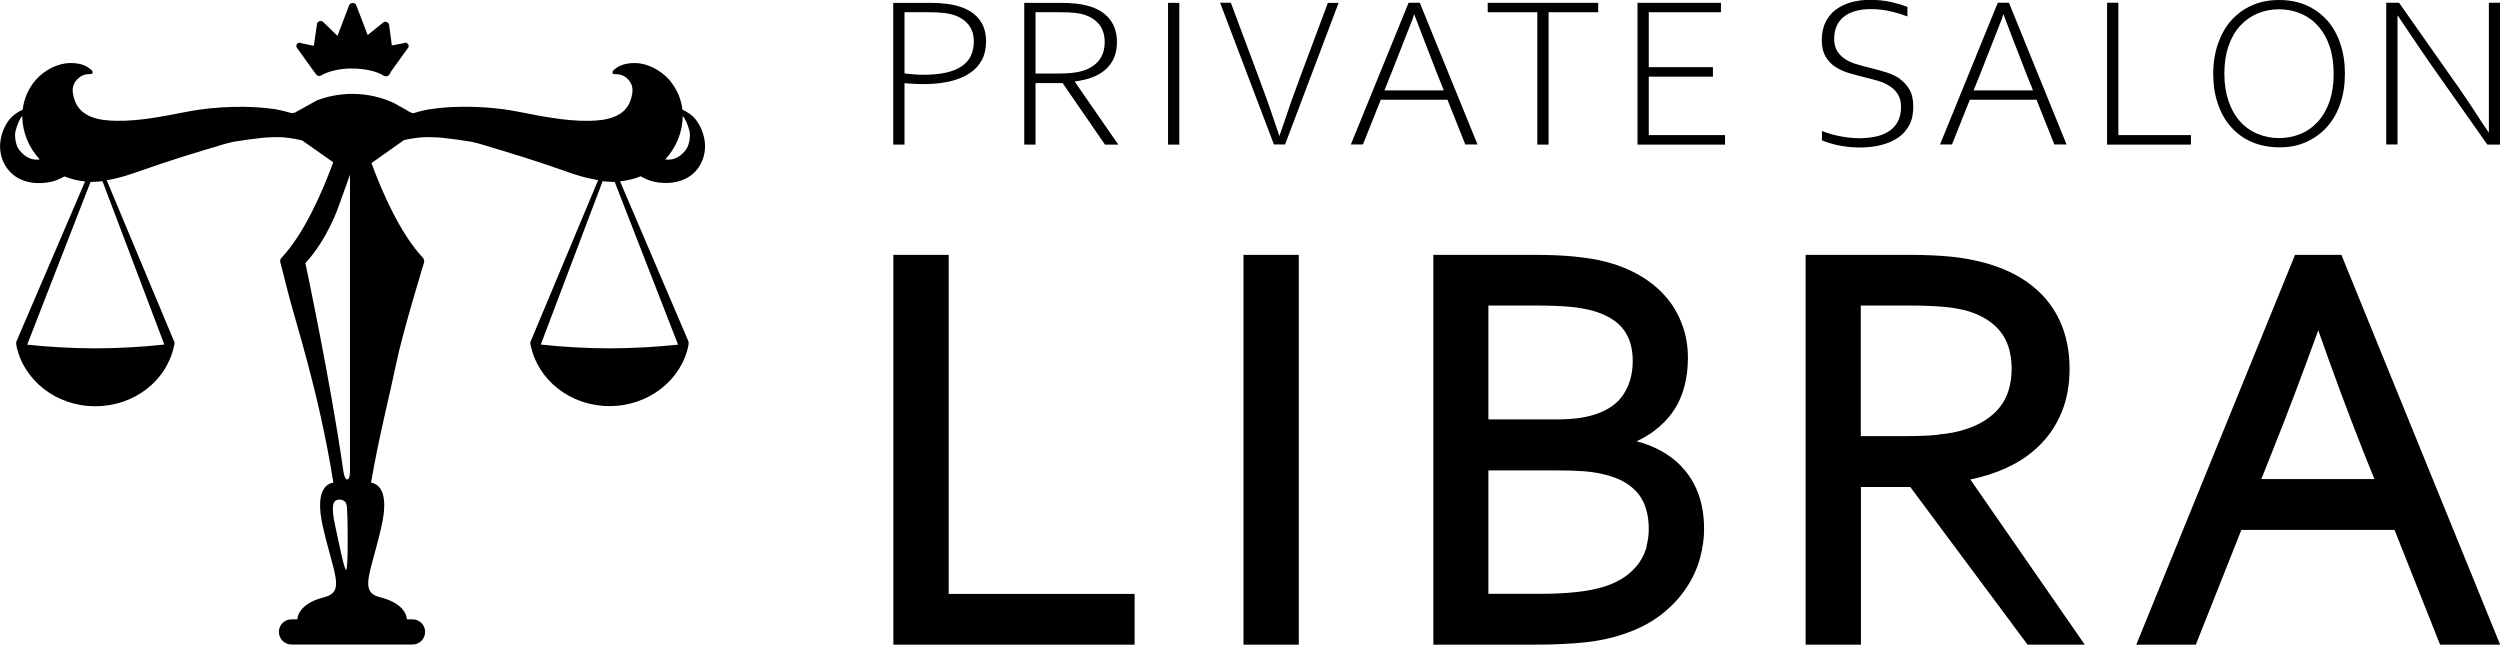
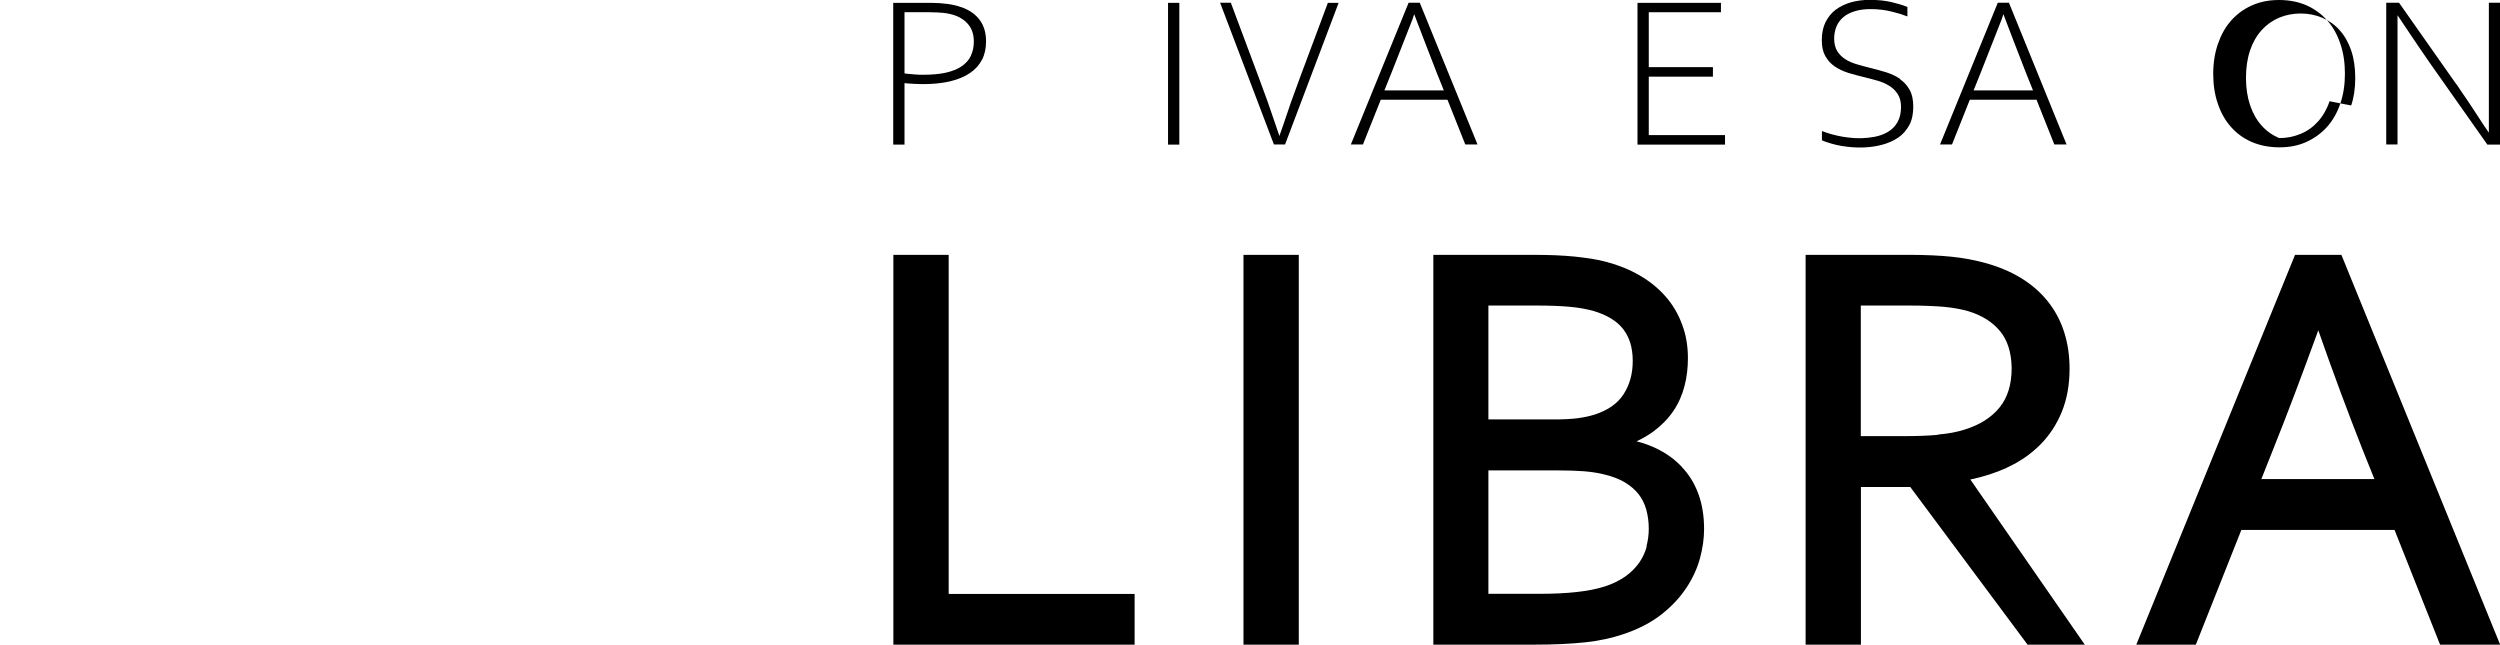
<svg xmlns="http://www.w3.org/2000/svg" id="_レイヤー_2" data-name="レイヤー 2" viewBox="0 0 183.94 47.43">
  <g id="_レイヤー_1-2" data-name="レイヤー 1">
    <g>
      <path d="M69.8,18.75h-4.07v28.69h17.75v-3.74h-13.68v-24.95ZM91.49,47.43h4.07v-28.68h-4.07v28.68ZM123.75,34.36c-.52-.56-1.15-1.01-1.87-1.36-.46-.22-.95-.4-1.47-.53.46-.21.88-.46,1.25-.73.59-.44,1.08-.94,1.46-1.5.38-.56.65-1.18.82-1.84.17-.65.25-1.34.25-2.05,0-.89-.14-1.72-.43-2.48-.28-.76-.68-1.45-1.21-2.05-.52-.6-1.16-1.12-1.9-1.55-.74-.43-1.55-.76-2.45-1-.34-.09-.71-.17-1.09-.23-.38-.06-.79-.11-1.23-.16-.44-.04-.92-.08-1.44-.1-.52-.02-1.1-.03-1.74-.03h-7.24v28.68h7.5c1.42,0,2.63-.06,3.66-.17,1.03-.11,1.97-.31,2.82-.6,1.11-.37,2.04-.86,2.8-1.45.75-.59,1.36-1.24,1.83-1.95.47-.7.8-1.43,1.01-2.19.2-.74.3-1.46.3-2.15,0-.95-.14-1.82-.42-2.58-.28-.76-.68-1.42-1.21-1.97ZM109.52,22.48h3.51c.94,0,1.76.03,2.44.09.68.06,1.27.17,1.78.31,1.03.31,1.75.77,2.19,1.35.45.59.69,1.35.69,2.33,0,.95-.23,1.76-.67,2.44-.43.67-1.12,1.17-2.12,1.5-.36.11-.79.21-1.26.27-.47.06-1.04.09-1.7.09h-4.87v-8.39ZM121.16,40.21c-.11.41-.29.8-.54,1.17-.25.36-.58.7-1,1.01-.42.3-.93.56-1.55.76-.56.18-1.25.32-2.07.41-.82.09-1.72.13-2.69.13h-3.8v-9.08h5.01c.79,0,1.45.02,1.97.06.53.04.99.11,1.39.2.67.15,1.23.36,1.65.61.44.26.78.56,1.04.89.26.34.44.71.56,1.14.12.44.18.91.18,1.41,0,.43-.06.86-.17,1.28ZM147.65,34.41c.95-.43,1.76-.99,2.45-1.68.69-.69,1.22-1.5,1.6-2.43.38-.94.57-1.99.57-3.16,0-1.97-.54-3.65-1.62-4.99-1.08-1.34-2.65-2.28-4.65-2.82-.73-.2-1.53-.35-2.4-.44-.88-.09-1.93-.14-3.16-.14h-7.59v28.68h4.07v-11.6h3.63l8.63,11.6h4.21l-8.42-12.15c.97-.2,1.86-.49,2.68-.86ZM142.61,31.99c-.72.07-1.61.1-2.65.1h-3.05v-9.61h3.55c1.07,0,1.94.04,2.63.1.68.07,1.26.18,1.74.32,1.01.31,1.78.8,2.33,1.47.54.66.83,1.55.85,2.7,0,1.23-.3,2.18-.89,2.91-.6.74-1.45,1.28-2.58,1.63-.56.18-1.2.3-1.93.36ZM172.26,18.75h-3.4l-11.68,28.68h4.38l3.35-8.44h11.27l3.35,8.44h4.42l-11.68-28.68ZM166.38,35.25l.87-2.19c1.06-2.64,2.16-5.57,3.32-8.76,1.1,3.15,2.19,6.07,3.25,8.76l.88,2.19h-8.32Z" />
      <g>
        <g>
          <path d="M70.73.53c-.3-.11-.64-.19-1.01-.24-.37-.05-.78-.08-1.22-.08h-2.78v10.43h.83v-4.52l.27.02c1.21.1,2.25.04,3.1-.16.57-.14,1.06-.34,1.45-.61.39-.26.67-.58.88-.97.2-.38.3-.84.3-1.35,0-.63-.15-1.15-.46-1.57-.31-.43-.76-.74-1.37-.96ZM71.44,4.09c-.14.31-.38.58-.69.79-.31.21-.69.36-1.17.47-.46.1-1,.15-1.66.15-.18,0-.37,0-.57-.02-.2-.01-.39-.03-.58-.05l-.22-.03V.9h1.8c.41,0,.78.02,1.09.05.33.04.62.11.87.2.42.16.75.4.98.71.24.31.36.72.36,1.2,0,.38-.07.72-.21,1.02Z" />
-           <path d="M79.47,5.93c.42-.07.8-.19,1.13-.34.33-.15.61-.34.85-.58.23-.23.41-.5.54-.82.13-.32.19-.68.19-1.09,0-.69-.18-1.25-.55-1.71-.37-.46-.9-.78-1.62-.97-.26-.07-.56-.13-.88-.16-.33-.03-.73-.05-1.19-.05h-2.58v10.43h.83v-4.53h1.99l3.12,4.53h.98l-3.21-4.64.41-.07ZM77.76,5.41h-1.57V.9h1.76c.42,0,.77.01,1.06.04.28.03.53.07.75.14.46.14.83.38,1.1.7.27.33.41.76.42,1.29,0,.56-.14,1.02-.43,1.38-.28.35-.68.61-1.19.76-.25.08-.52.13-.83.16-.3.03-.66.04-1.07.04Z" />
          <rect x="85.94" y=".21" width=".83" height="10.43" />
          <path d="M94.13,10l-.25-.74c-.39-1.17-.82-2.39-1.28-3.6l-2.04-5.46h-.79l3.96,10.43h.82L98.49.21h-.79l-2.04,5.46c-.46,1.23-.89,2.44-1.27,3.6l-.26.74Z" />
-           <polygon points="109.46 .21 109.46 .9 113.11 .9 113.11 10.64 113.94 10.64 113.94 .9 117.59 .9 117.59 .21 109.46 .21" />
          <polygon points="121.31 5.64 126.03 5.64 126.03 4.94 121.31 4.94 121.31 .9 126.62 .9 126.62 .21 120.48 .21 120.48 10.64 126.92 10.64 126.92 9.94 121.31 9.94 121.31 5.64" />
          <path d="M139.81,5.81c-.3-.2-.64-.37-1.03-.49-.42-.13-.83-.24-1.24-.34-.32-.08-.63-.16-.92-.25-.31-.09-.59-.21-.83-.36-.25-.16-.46-.36-.61-.6-.15-.25-.23-.56-.23-.93,0-.32.06-.62.17-.89.11-.27.29-.51.52-.7.23-.19.51-.33.85-.43.33-.1.7-.15,1.15-.15.57,0,1.11.07,1.61.2.37.09.73.2,1.09.34v-.7c-.36-.14-.76-.26-1.19-.36-.49-.11-1.02-.16-1.58-.16-.48,0-.95.06-1.38.18-.42.12-.79.3-1.12.54-.32.24-.56.54-.75.91-.18.36-.28.81-.28,1.32s.09.89.26,1.19c.18.31.4.56.69.76.3.2.64.36,1.02.48.41.12.82.23,1.23.33.33.08.64.16.94.25.31.09.59.22.83.37.26.16.46.36.62.61.16.25.24.57.24.94,0,.44-.09.82-.26,1.12-.17.3-.41.54-.71.72-.29.17-.62.29-.99.36-.6.11-1.25.14-1.92.05-.27-.03-.55-.08-.82-.14-.27-.06-.54-.13-.79-.22-.11-.04-.22-.08-.33-.12v.68c.09.05.21.09.35.14.21.07.45.14.7.2.27.06.54.11.83.14.92.11,1.76.05,2.48-.13.48-.12.91-.31,1.26-.55.35-.24.61-.55.81-.92.2-.37.29-.83.29-1.35s-.09-.93-.27-1.24c-.18-.32-.41-.58-.7-.78Z" />
          <path d="M146.99.2l-4.25,10.43h.88l1.31-3.29h4.91l1.31,3.29h.9L147.81.2h-.81ZM149.58,6.65h-4.37l.55-1.37c.45-1.13,1.52-3.87,1.52-3.87l.12-.37.14.37s1.04,2.73,1.49,3.87l.55,1.37Z" />
-           <polygon points="155.86 .2 155.03 .2 155.03 10.64 161.2 10.64 161.2 9.94 155.86 9.94 155.86 .2" />
-           <path d="M171.23,1.51c-.41-.47-.92-.84-1.51-1.11-.59-.26-1.28-.4-2.03-.4s-1.41.13-2.01.4c-.59.26-1.1.64-1.52,1.11-.42.47-.74,1.05-.97,1.71-.23.66-.35,1.41-.35,2.21s.11,1.54.34,2.2c.22.66.54,1.23.96,1.7.41.47.92.85,1.52,1.11.6.26,1.29.4,2.05.4s1.4-.13,1.99-.4c.59-.27,1.1-.64,1.52-1.11.42-.47.75-1.05.97-1.71.23-.66.34-1.4.34-2.2s-.11-1.55-.34-2.21c-.22-.66-.54-1.23-.96-1.71ZM171.4,7.45c-.2.59-.49,1.09-.85,1.49-.36.4-.79.71-1.28.91-.48.2-1.01.31-1.57.31s-1.1-.1-1.59-.31c-.49-.2-.93-.51-1.29-.91-.36-.4-.65-.9-.85-1.49-.2-.58-.31-1.26-.31-2.02s.1-1.44.3-2.03c.2-.59.49-1.09.85-1.49.36-.4.8-.71,1.29-.92.98-.41,2.18-.41,3.16,0,.49.21.93.51,1.29.92.36.4.65.9.85,1.49.2.59.3,1.27.3,2.03s-.1,1.44-.3,2.02Z" />
+           <path d="M171.23,1.51c-.41-.47-.92-.84-1.51-1.11-.59-.26-1.28-.4-2.03-.4s-1.41.13-2.01.4c-.59.26-1.1.64-1.52,1.11-.42.47-.74,1.05-.97,1.71-.23.66-.35,1.41-.35,2.21s.11,1.54.34,2.2c.22.66.54,1.23.96,1.7.41.47.92.85,1.52,1.11.6.26,1.29.4,2.05.4s1.4-.13,1.99-.4c.59-.27,1.1-.64,1.52-1.11.42-.47.75-1.05.97-1.71.23-.66.34-1.4.34-2.2s-.11-1.55-.34-2.21c-.22-.66-.54-1.23-.96-1.71ZM171.4,7.45c-.2.59-.49,1.09-.85,1.49-.36.4-.79.71-1.28.91-.48.2-1.01.31-1.57.31c-.49-.2-.93-.51-1.29-.91-.36-.4-.65-.9-.85-1.49-.2-.58-.31-1.26-.31-2.02s.1-1.44.3-2.03c.2-.59.49-1.09.85-1.49.36-.4.8-.71,1.29-.92.98-.41,2.18-.41,3.16,0,.49.21.93.51,1.29.92.36.4.65.9.85,1.49.2.59.3,1.27.3,2.03s-.1,1.44-.3,2.02Z" />
          <path d="M180.72,6.19l-4.21-5.99h-.94v10.43h.83V1.12s1.66,2.49,2.39,3.53l4.22,5.99h.95V.2h-.84v9.56l-.41-.6c-.64-1-1.31-2-1.98-2.97Z" />
        </g>
        <path d="M103.64.2l-4.25,10.43h.89l1.31-3.29h4.91l1.31,3.29h.9L104.46.2h-.81ZM106.23,6.65h-4.37l.55-1.37c.45-1.13,1.52-3.87,1.52-3.87l.12-.37.14.37s1.04,2.73,1.49,3.87l.55,1.37Z" />
      </g>
-       <path d="M51.84,10.32c-.09-.56-.32-1.12-.68-1.56-.26-.32-.59-.52-.95-.69,0,0,0,0,0,0-.04-.37-.14-.73-.28-1.09-.02-.04-.04-.09-.06-.13-.06-.13-.13-.25-.2-.38-.03-.05-.06-.1-.09-.14-.1-.15-.21-.3-.33-.45,0,0,0-.02-.02-.02-.63-.71-1.62-1.22-2.52-1.22h0c-.65,0-1.14.13-1.61.56-.2.53.47-.06,1.13.66.4.45.35.9.18,1.47-.41,1.32-1.85,1.54-3.04,1.56-1.84.03-3.61-.36-5.4-.7-1.19-.23-2.62-.35-4-.33-.83,0-1.63.07-2.35.18,0,0-.01,0-.02,0-.08.01-.17.03-.26.05-.05.01-.1.02-.15.03-.05.01-.11.03-.17.04-.07.02-.15.04-.22.06-.03,0-.07.02-.1.03-.09.02-.19.05-.28.08-.05,0-.1-.01-.16-.02v-.02l-.13-.07h-.03s-.1-.06-.15-.1l-.97-.54c-.86-.4-1.88-.67-3.06-.67-.98,0-1.85.19-2.61.48l-1.64.91c-.07,0-.13.02-.19.03-.46-.13-.9-.24-1.2-.29-1.91-.3-4.45-.21-6.35.15-1.8.34-3.56.73-5.4.7-1.2-.02-2.63-.24-3.05-1.56-.18-.56-.23-1.02.18-1.47.66-.72,1.32-.14,1.12-.66-.47-.44-.95-.56-1.61-.56-.9,0-1.89.51-2.52,1.22-.58.66-.89,1.43-.98,2.21-.36.17-.69.38-.95.69-.36.44-.59,1-.68,1.56-.16,1.01.23,2.05,1.08,2.65.75.53,1.75.6,2.63.41.3-.06.66-.21.99-.4.49.2,1,.32,1.52.37L1.3,24.91l-.1.23s-.02.12,0,.2c0,0,0,0,0,.01,0,.01,0,.02,0,.03,0,0,0,0,0,.01.5,2.56,2.91,4.5,5.81,4.5s5.29-1.92,5.8-4.47c.02-.06.03-.12.03-.18h0s0,0,0,0c0-.01,0-.03,0-.05l-4.99-11.93c.85-.13,1.67-.4,2.48-.69,2.21-.78,3.96-1.31,6.21-1.98.22-.06.46-.12.7-.17.68-.11,1.4-.21,2.16-.29.38-.03.74-.04,1.07-.04.53,0,1.16.1,1.76.24l.85.6,1.44,1.01c-.84,2.29-2.18,5.3-3.81,7.03-.09.09-.12.22-.08.35,0,0,.17.63.47,1.84.61,2.5,2.31,7.4,3.43,14.35-.48.07-1.38.54-.78,3.21.8,3.54,1.69,4.82.08,5.23-1.36.34-1.91,1.03-1.95,1.62h-.44c-.51,0-.92.41-.92.92s.41.93.92.93h8.92c.51,0,.92-.42.92-.93s-.41-.92-.92-.92h-.42c-.04-.59-.59-1.28-1.95-1.62-1.61-.4-.72-1.69.08-5.23.6-2.65-.28-3.13-.77-3.21.6-3.48,1.35-6.33,1.86-8.8.48-2.32,2.04-7.39,2.04-7.39.03-.12,0-.25-.08-.35-1.62-1.72-2.95-4.69-3.79-6.97l2.39-1.69c.57-.13,1.18-.22,1.68-.22h0c.16,0,.33,0,.51.01,0,0,.02,0,.03,0,.17,0,.35.02.53.03.76.08,1.47.18,2.15.29,0,0,0,0,.01,0,.24.05.47.11.69.17,0,0,0,0,0,0,2.24.67,4,1.2,6.21,1.98,0,0,0,0,0,0h0s.06.02.09.03c.05.02.09.03.14.05.13.05.27.09.4.14.16.05.33.1.49.15,0,0,0,0,0,0,.05.01.09.03.14.04h0c.18.05.36.1.55.14.03,0,.06.01.09.02.18.04.37.08.56.11,0,0,.02,0,.02,0l-4.99,11.93s0,.03,0,.05h0c0,.06,0,.12.03.18.51,2.54,2.91,4.47,5.8,4.47s5.31-1.94,5.81-4.5c0,0,0-.01,0-.01,0-.01,0-.02,0-.03,0,0,0,0,0-.01.01-.08.01-.16,0-.2l-.1-.23-4.94-11.56h0c.26-.02.51-.07.76-.13,0,0,.02,0,.02,0,.25-.06.5-.14.74-.24h0c.32.19.69.34.99.4.88.19,1.88.11,2.63-.41.85-.59,1.24-1.63,1.08-2.65ZM1.42,11.04c-.26-.33-.37-1-.28-1.39.1-.43.32-.95.5-1.11,0,1.16.47,2.31,1.28,3.19-.41.05-.95,0-1.5-.69ZM12.09,25.35c-1.6.18-3.46.28-5.06.28s-3.45-.1-5.03-.27l4.66-11.97c.12,0,.46-.02.58-.03.01,0,.29-.03.3-.03l4.55,12.02ZM25.47,41.94c-.16-.03-.59-2.28-.78-3.12-.19-.85-.36-1.85.06-2.02.42-.16.68.16.68.16.13.29.1.36.13,1.1.03.75.06,3.9-.1,3.87ZM25.63,35.24c-.21.18-.34-.33-.38-.67-.91-6.4-2.78-15.21-2.78-15.21,1.64-1.78,2.43-4.14,2.43-4.14l.85-2.36v21.49s.03.77-.11.88ZM49.88,25.36c-1.59.17-3.44.27-5.03.27s-3.47-.1-5.06-.28l4.55-12.02s.22.02.28.03h0s.01,0,.02,0c0,0,.01,0,.01,0,.12,0,.46.03.58.03l4.66,11.97ZM50.45,11.04c-.54.69-1.08.74-1.5.69.81-.88,1.28-2.04,1.28-3.19.18.16.4.68.5,1.11.09.39-.02,1.06-.28,1.39ZM23.23,5.42c.03.07.09.13.16.16.07.02.16.02.22-.02.58-.34,1.47-.53,2.3-.52.84,0,1.81.19,2.3.52.04.03.1.05.15.05h.06c.09,0,.17-.04.22-.12.04-.05.09-.11.09-.17l1.32-1.84c.04-.1.01-.21-.07-.28-.08-.07-.19-.08-.28-.02l-.87.16-.2-1.5c-.01-.1-.08-.18-.17-.22-.09-.04-.2-.02-.27.04l-1.14.92-.84-2.2c-.04-.1-.14-.16-.26-.16s-.22.06-.26.16l-.86,2.26-1.05-1.02c-.07-.07-.18-.1-.28-.06-.1.03-.17.12-.18.22l-.23,1.59-.92-.19c-.09-.06-.2-.05-.28.02-.08.07-.11.18-.07.28l1.4,1.95Z" />
    </g>
  </g>
</svg>